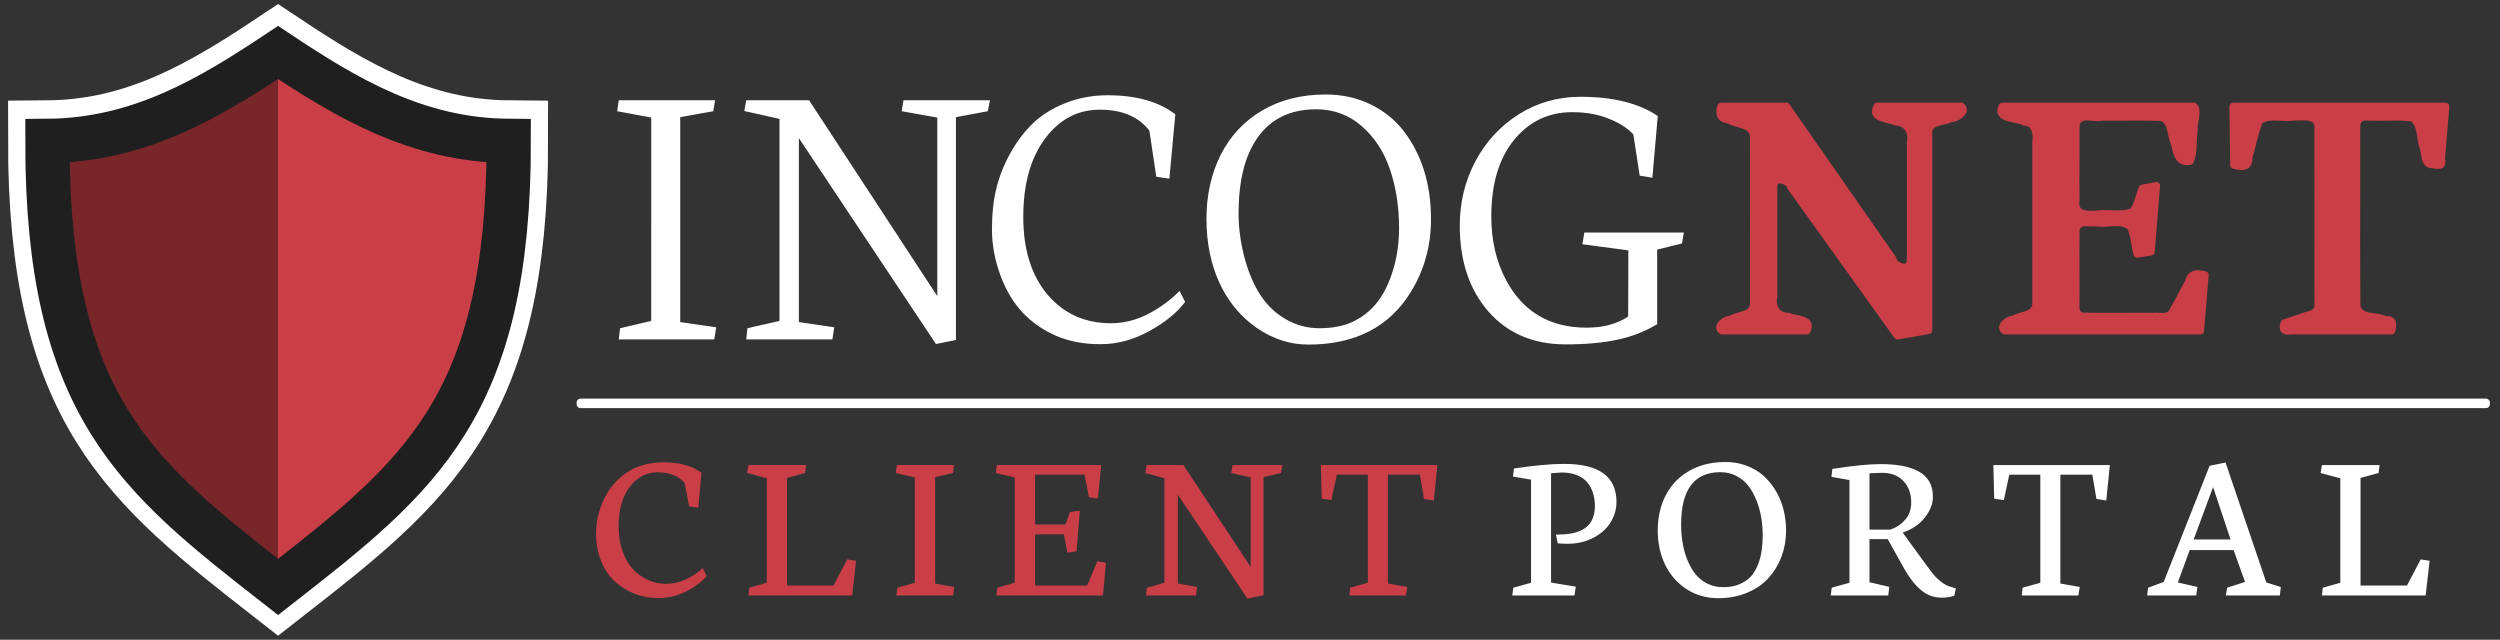
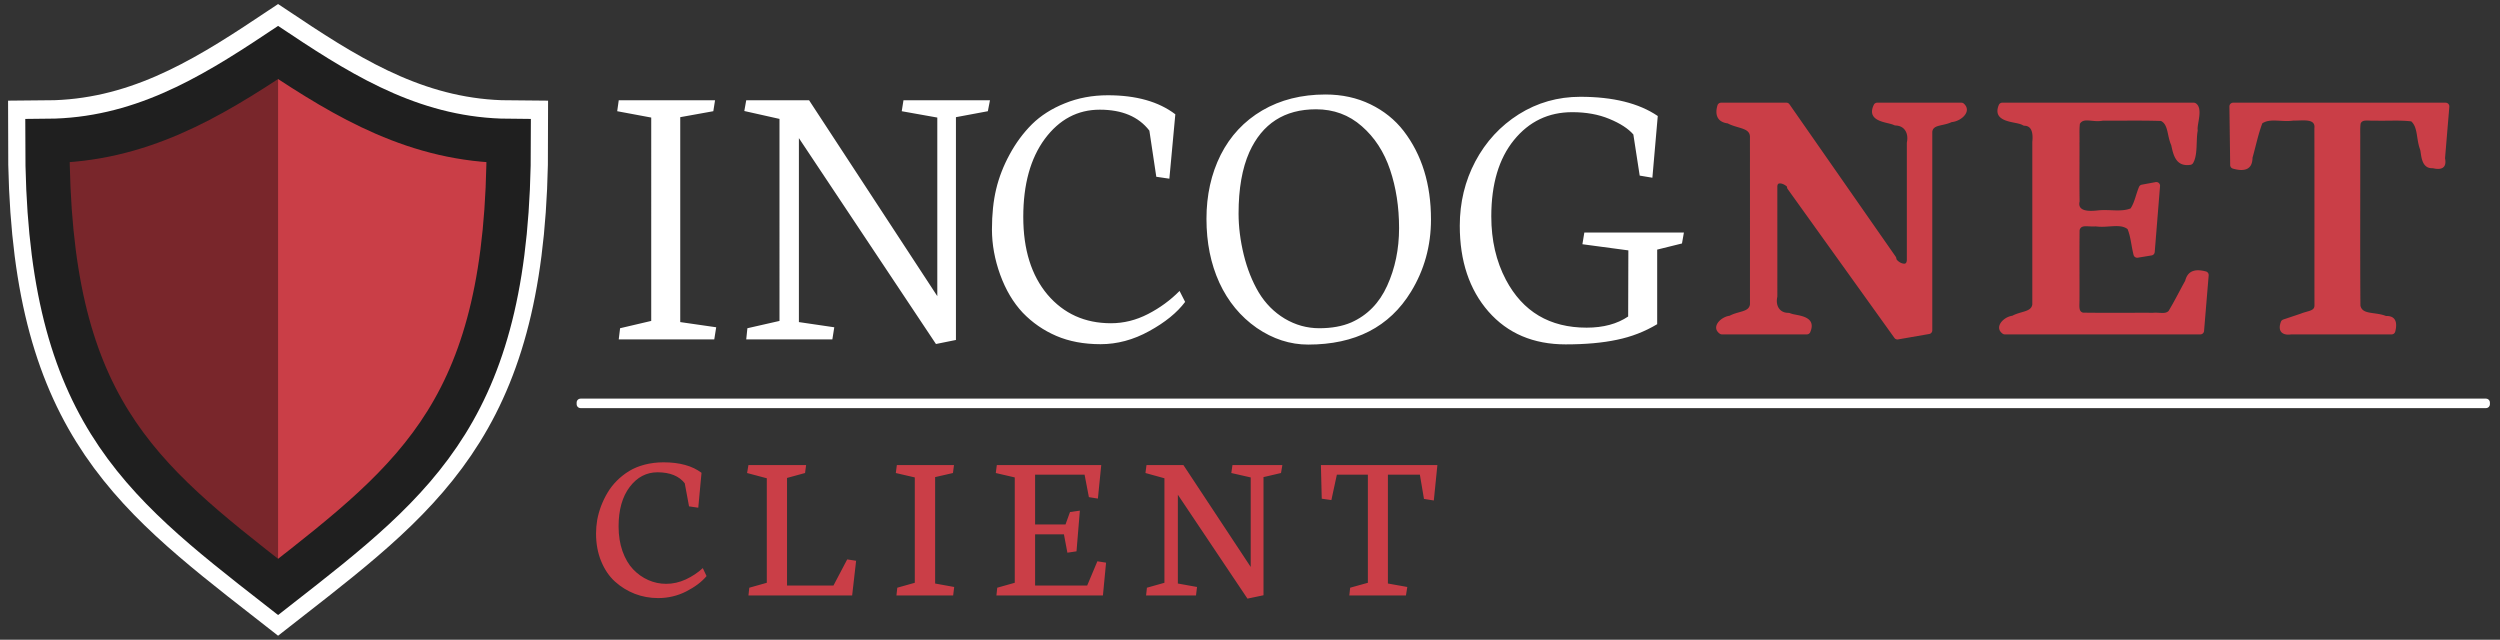
<svg xmlns="http://www.w3.org/2000/svg" viewBox="0 0 254 65">
  <rect x="0" y="0" width="254" height="65" fill="#333333" stroke="none" />
  <path fill="#ca3e47" stroke="#fff" stroke-width="8" d="M28.253 5.215c6.966 4.633 14.114 8.913 23.436 8.982.033 27.033-9.116 34.135-23.436 45.317C13.933 48.332 4.786 41.231 4.816 14.197c9.322-.069 16.47-4.35 23.437-8.982z" />
  <path fill="#ca3e47" d="M28.253 5.37c6.966 4.634 14.114 8.914 23.436 8.983.033 27.033-9.116 34.135-23.436 45.317C13.933 48.488 4.786 41.387 4.816 14.353c9.322-.069 16.47-4.35 23.437-8.982Z" />
  <path fill="#79262b" d="M28.253 5.37c-6.966 4.634-14.115 8.914-23.437 8.983-.033 27.033 9.116 34.135 23.437 45.317Z" />
  <path fill="none" stroke="#1f1f1f" stroke-linecap="round" stroke-width="4.5" d="M28.253 5.334c6.966 4.633 14.114 8.913 23.436 8.982.033 27.033-9.116 34.136-23.436 45.317C13.933 48.452 4.786 41.35 4.816 14.316c9.322-.069 16.47-4.35 23.437-8.982z" />
  <g font-family="Solway" font-size="40" font-weight="300">
    <path fill="#ca3e47" d="M240.332 18.19a.378.378 0 0 0-.377.384l.078 5.953a.378.378 0 0 0 .272.358c.955.278 2.02.269 1.996-1.164l-.014.111c.347-1.201.583-2.412 1.01-3.545.816-.546 1.985-.103 3.164-.281l-.059.006c1.062.003 2.29-.234 2.19.734a.378.378 0 0 0-.004.04c.013 5.983.004 12.024.008 18.025-.01.552-.645.513-1.39.812l-.02.006-.004.002-1.76.59a.378.378 0 0 0-.233.224c-.382 1.018.202 1.43 1.08 1.28l-.064.006h10.233a.378.378 0 0 0 .365-.284c.19-.734.192-1.668-1.035-1.582l.18.032c-1.137-.503-2.487-.114-2.682-1.096-.04-5.58-.007-11.165-.018-16.75l-.002.014c.023-.616-.036-1.192.04-1.75.18-.454.716-.267 1.444-.303 1.257.039 2.493-.064 3.696.074.689.61.498 1.781.9 2.856.132.336.035 1.984 1.293 1.9.706.181 1.503.108 1.229-1.074l.01.117.441-5.285a.378.378 0 0 0-.377-.41zm20.287 6.652c-.036-.01-.066.008-.101-.002l.15.013c-.022.003-.028-.013-.049-.011zm-43.744-6.652a.378.378 0 0 0-.35.234c-.65 1.568 1.152 1.687 1.944 1.877.22.052.383.107.504.18a.378.378 0 0 0 .181.052c.769.029.854.848.778 1.615a.378.378 0 0 0-.002.038v16.503c-.117.798-1.188.658-2.11 1.192l.17-.05c-.936.05-2.009 1.16-1.072 1.83a.378.378 0 0 0 .219.07h19.865a.378.378 0 0 0 .377-.348l.469-5.65a.378.378 0 0 0-.28-.397c-.878-.236-1.844-.226-2.115.99l.04-.101c-.585 1.048-1.108 2.114-1.718 3.125-.369.358-.921.115-1.634.19l.04-.005c-2.367-.01-4.732.021-7.093-.014-.497-.121-.353-.683-.365-1.433.009-2.32-.019-4.639.011-6.953.176-.606.807-.308 1.69-.381l-.092-.004c1.224.196 2.479-.322 3.275.281.332.803.375 1.712.612 2.627a.378.378 0 0 0 .425.28l1.407-.231a.378.378 0 0 0 .316-.342l.54-6.705a.378.378 0 0 0-.446-.402l-1.408.262a.378.378 0 0 0-.28.224c-.329.779-.445 1.571-.861 2.19-.981.382-2.127.073-3.307.197-.882.103-2.089.124-1.879-.871a.378.378 0 0 0 .008-.084c-.029-1.877-.004-3.87-.011-5.801l-.002.016c.024-.709-.033-1.386.04-2.043.38-.689 1.31-.12 2.364-.338l-.078.008c1.991.008 3.973-.034 5.953.029.768.374.602 1.515 1.065 2.508l-.028-.078c.2.893.42 2.265 1.96 2.027a.378.378 0 0 0 .263-.174c.497-.807.292-2.321.467-3.246a.378.378 0 0 0 .004-.123c-.083-.594.579-2.19-.184-2.705a.378.378 0 0 0-.21-.067zm-28.57 0a.378.378 0 0 0-.362.269c-.282.934-.04 1.73 1.116 1.842l-.149-.049c1.072.607 2.377.437 2.332 1.475a.378.378 0 0 0-.002.015c.008 5.648.002 11.298.004 16.947-.118.807-1.207.652-2.14 1.188l.166-.049c-.935.053-2.047 1.139-1.102 1.828a.378.378 0 0 0 .223.074h8.63a.378.378 0 0 0 .348-.23c.617-1.453-.84-1.641-1.582-1.793a2.813 2.813 0 0 1-.496-.137.378.378 0 0 0-.146-.029c-.903.003-1.31-.742-1.13-1.594a.378.378 0 0 0 .01-.078l-.001-11.135c.007-.314.133-.34.261-.341.366-.006.72.323.72.326a.378.378 0 0 0 .07.244l10.845 15.125a.378.378 0 0 0 .371.152l3.162-.55a.378.378 0 0 0 .315-.374V21.158c.078-.781 1.097-.556 2.039-1.031l-.162.039c.97-.02 2.216-1.053 1.34-1.873a.378.378 0 0 0-.258-.104h-8.559a.378.378 0 0 0-.34.215c-.71 1.466.8 1.713 1.56 1.903.204.05.37.1.507.164a.378.378 0 0 0 .148.035c.935.034 1.326.819 1.147 1.703a.378.378 0 0 0-.008.074V34.18c-.028.344-.163.37-.287.365-.379-.016-.773-.377-.776-.498a.378.378 0 0 0-.066-.21c-3.6-5.16-7.196-10.324-10.795-15.485a.378.378 0 0 0-.31-.163z" style="line-height:1.25;-inkscape-font-specification:&quot;Neuton Light&quot;" transform="translate(-13.447 -7.756)" />
    <path fill="#fff" d="m74.255 19.055.156-1.113h9.785l-.176 1.113-3.36.605v20.82l3.653.527-.196 1.23h-9.706l.137-1.133 3.164-.742V19.7Zm12.914-.02.195-1.093h6.386l13.027 19.9V19.7l-3.613-.644.176-1.113h8.788l-.215 1.113-3.242.605v22.636l-2.03.41L92.715 21.79v18.69l3.594.528-.195 1.23h-8.75l.117-1.133 3.262-.742V19.836Zm28.285 20.487q-1.445-1.543-2.285-3.847-.84-2.324-.84-4.61 0-2.304.43-4.1.43-1.797 1.367-3.516.937-1.738 2.265-3.066 1.348-1.328 3.34-2.129 2.011-.82 4.375-.82 4.316 0 6.855 1.933l-.606 6.543-1.328-.195-.703-4.688q-1.64-2.128-5.039-2.128-3.378 0-5.585 2.968-2.188 2.969-2.188 7.93 0 4.96 2.461 7.89 2.48 2.91 6.445 2.91 1.953 0 3.77-.938 1.816-.937 3.202-2.344l.567 1.114q-1.23 1.64-3.653 2.968-2.402 1.328-4.94 1.328-2.54 0-4.493-.84-1.953-.84-3.417-2.363zm21.932-10.077q0 2.031.527 4.199.528 2.148 1.524 3.828 1.015 1.68 2.636 2.656 1.64.976 3.516.976 1.874 0 3.242-.586 2.46-1.093 3.652-3.73 1.21-2.656 1.21-5.859 0-3.222-.917-5.937-.918-2.715-2.871-4.414-1.953-1.718-4.648-1.718-4.805 0-6.777 4.355-1.094 2.46-1.094 6.23zm1.836 11.62q-2.461-1.718-3.789-4.59-1.309-2.87-1.309-6.483 0-3.613 1.446-6.504 1.464-2.89 4.218-4.511 2.773-1.621 6.426-1.621 2.519 0 4.57.996 2.05.996 3.378 2.714 2.774 3.614 2.774 8.984 0 4.023-2.032 7.344-3.28 5.37-10.448 5.37-2.754 0-5.234-1.699zm32.884-23.475q5 0 7.87 1.953l-.547 6.27-1.289-.216-.644-4.179q-.781-.898-2.441-1.582-1.64-.683-3.77-.683-3.613 0-5.917 2.831-2.305 2.832-2.305 7.754 0 3.632 1.485 6.445 2.577 4.863 8.202 4.863 2.539 0 4.219-1.133l.02-6.718-4.669-.625.196-1.192h10.116l-.195 1.114-2.52.624v7.578q-1.894 1.133-4.081 1.582-2.188.469-5.215.469-4.921 0-7.85-3.34-2.91-3.34-2.91-8.71 0-3.555 1.581-6.543 1.602-3.007 4.414-4.785 2.832-1.777 6.25-1.777z" style="line-height:1.25;-inkscape-font-specification:&quot;Neuton Light&quot;" transform="translate(-11.547 -7.756)" />
  </g>
  <path fill="#fff" stroke="#fff" stroke-linecap="round" stroke-linejoin="round" stroke-width=".798" d="M58.985 40.9h193.59v.165H58.985Z" />
  <g font-family="Neuton" font-size="19.547" letter-spacing="3.375">
    <path fill="#ca3e47" d="M59.694 100.212q0 1.24.354 2.252.362 1.012.964 1.651.61.64 1.384.983.773.344 1.632.344.906 0 1.784-.401.879-.41 1.547-1.03l.343.725q-.649.782-1.842 1.393-1.193.61-2.567.61-1.117 0-2.129-.39-1.002-.392-1.794-1.108-.792-.715-1.26-1.851-.468-1.136-.468-2.52 0-.62.105-1.24.115-.63.353-1.27.249-.65.592-1.222.344-.582.85-1.088.506-.506 1.116-.878.611-.372 1.413-.582.811-.21 1.718-.21 2.186 0 3.455.954l-.296 3.179-.84-.124-.391-2.1q-.773-.993-2.472-1.002-1.527 0-2.539 1.336-1.012 1.336-1.012 3.589zm17.072-5.584-.096.725-1.641.449v9.793h4.228l1.25-2.377.811.124-.362 3.16h-9.44l.077-.707 1.594-.449v-9.515l-1.795-.478.124-.725zm13.387 11.873h-5.164l.077-.706 1.594-.449v-9.592l-1.728-.4.095-.726h5.202l-.095.725-1.623.373v9.687l1.737.315zm3.976-11.873h9.506l-.305 3.054-.82-.133-.392-2.043h-4.505v4.534h2.768l.41-1.136.897-.124-.305 3.703-.83.124-.315-1.67h-2.625v4.658h4.743l.926-2.205.792.124-.286 2.987h-9.697l.076-.706 1.594-.449v-9.592l-1.727-.4zm22.817 12.16-6.337-9.459v8.084l1.746.315-.095.773h-4.543l.076-.706 1.594-.449v-9.515l-1.728-.478.096-.725h3.36l6.127 9.277v-8.15l-1.766-.402.105-.725h4.543l-.124.725-1.594.373v10.756zm6.687-12.16h10.604l-.325 3.226-.897-.143-.372-2.205h-2.911v9.907l1.766.315-.124.773h-5.154l.076-.706 1.613-.449v-9.84h-2.825l-.497 2.31-.878-.124z" style="line-height:1.25;-inkscape-font-specification:Neuton" transform="translate(-3.77 -58.356) scale(1.116)" />
-     <path fill="#fff" d="M155.542 97.988q0 .82-.363 1.546-.353.725-.964 1.212-.6.487-1.403.773-.801.277-1.66.277-.353 0-.955-.038l-.172-.792.506-.02q1.537-.047 2.29-.687.755-.64.755-1.918 0-.63-.172-1.165-.162-.534-.515-.964-.353-.43-.955-.668-.591-.238-1.374-.238l-.974.066v9.955l2.253.373-.124.801h-5.66l.095-.706 1.613-.449v-9.391l-1.641-.277.086-.735q2.767-.42 4.562-.42 4.772-.01 4.772 3.465zm9.464-2.711q-3.579 0-3.579 4.763 0 .859.134 1.67.133.802.43 1.546.305.745.734 1.298.44.544 1.088.869.659.324 1.46.324.84 0 1.48-.276.65-.277 1.04-.716.392-.44.63-1.07.249-.63.334-1.269.096-.64.096-1.384 0-.84-.134-1.641-.133-.802-.439-1.556-.296-.754-.735-1.317-.43-.563-1.088-.897-.658-.344-1.45-.344zm5.975 5.316q0 1.25-.41 2.358-.41 1.097-1.184 1.956-.763.85-1.956 1.346-1.184.496-2.625.496-1.613 0-2.882-.82-1.26-.821-1.948-2.215-.677-1.403-.677-3.12 0-1.833.744-3.246.745-1.412 2.148-2.205 1.403-.792 3.274-.792 1.011 0 1.89.325.887.324 1.546.906.658.583 1.126 1.365.477.783.716 1.718.238.926.238 1.928zM184.35 97.5q0 .974-.726 1.9-.716.916-2.014 1.375v.019l1.728 2.376.525.716q.152.21.42.554.276.343.429.486.162.144.4.344.249.191.478.306.239.105.535.19l.315.096-.144.658q-.544.191-1.145.182-1.06 0-1.88-.687-.821-.688-1.518-1.928l-1.517-2.711h-1.661v3.923l1.804.42-.096.782h-5.24l.096-.706 1.613-.449v-9.353l-1.642-.287.086-.725q2.806-.439 4.371-.439 1.098 0 1.948.153.849.152 1.498.496.65.334.993.916.343.573.343 1.394zm-3.885 3.007q.801-.267 1.355-.897.554-.63.554-1.575 0-1.202-.707-1.947-.706-.754-1.947-.754-.296 0-.582.02-.286.009-.42.018l-.143.01v5.125zm9.388-5.879h10.604l-.325 3.226-.897-.143-.372-2.205h-2.911v9.907l1.765.315-.124.773h-5.154l.077-.706 1.613-.449v-9.84h-2.826l-.496 2.31-.878-.124zm21.137-.229 3.713 10.919 1.317.41-.086.773h-4.916l.115-.706 1.632-.525-1.04-2.901h-4l-1.078 2.949 1.785.41-.115.773h-4.466l.095-.706 1.413-.525 4.18-10.575zm-2.902 7.006h3.36l-1.594-4.773zm16.928-6.777-.095.725-1.642.449v9.793h4.229l1.25-2.377.811.124-.362 3.16h-9.44l.076-.707 1.594-.449v-9.515l-1.794-.478.124-.725z" style="line-height:1.25;-inkscape-font-specification:Neuton" transform="translate(-9.35 -58.356) scale(1.116)" />
  </g>
</svg>